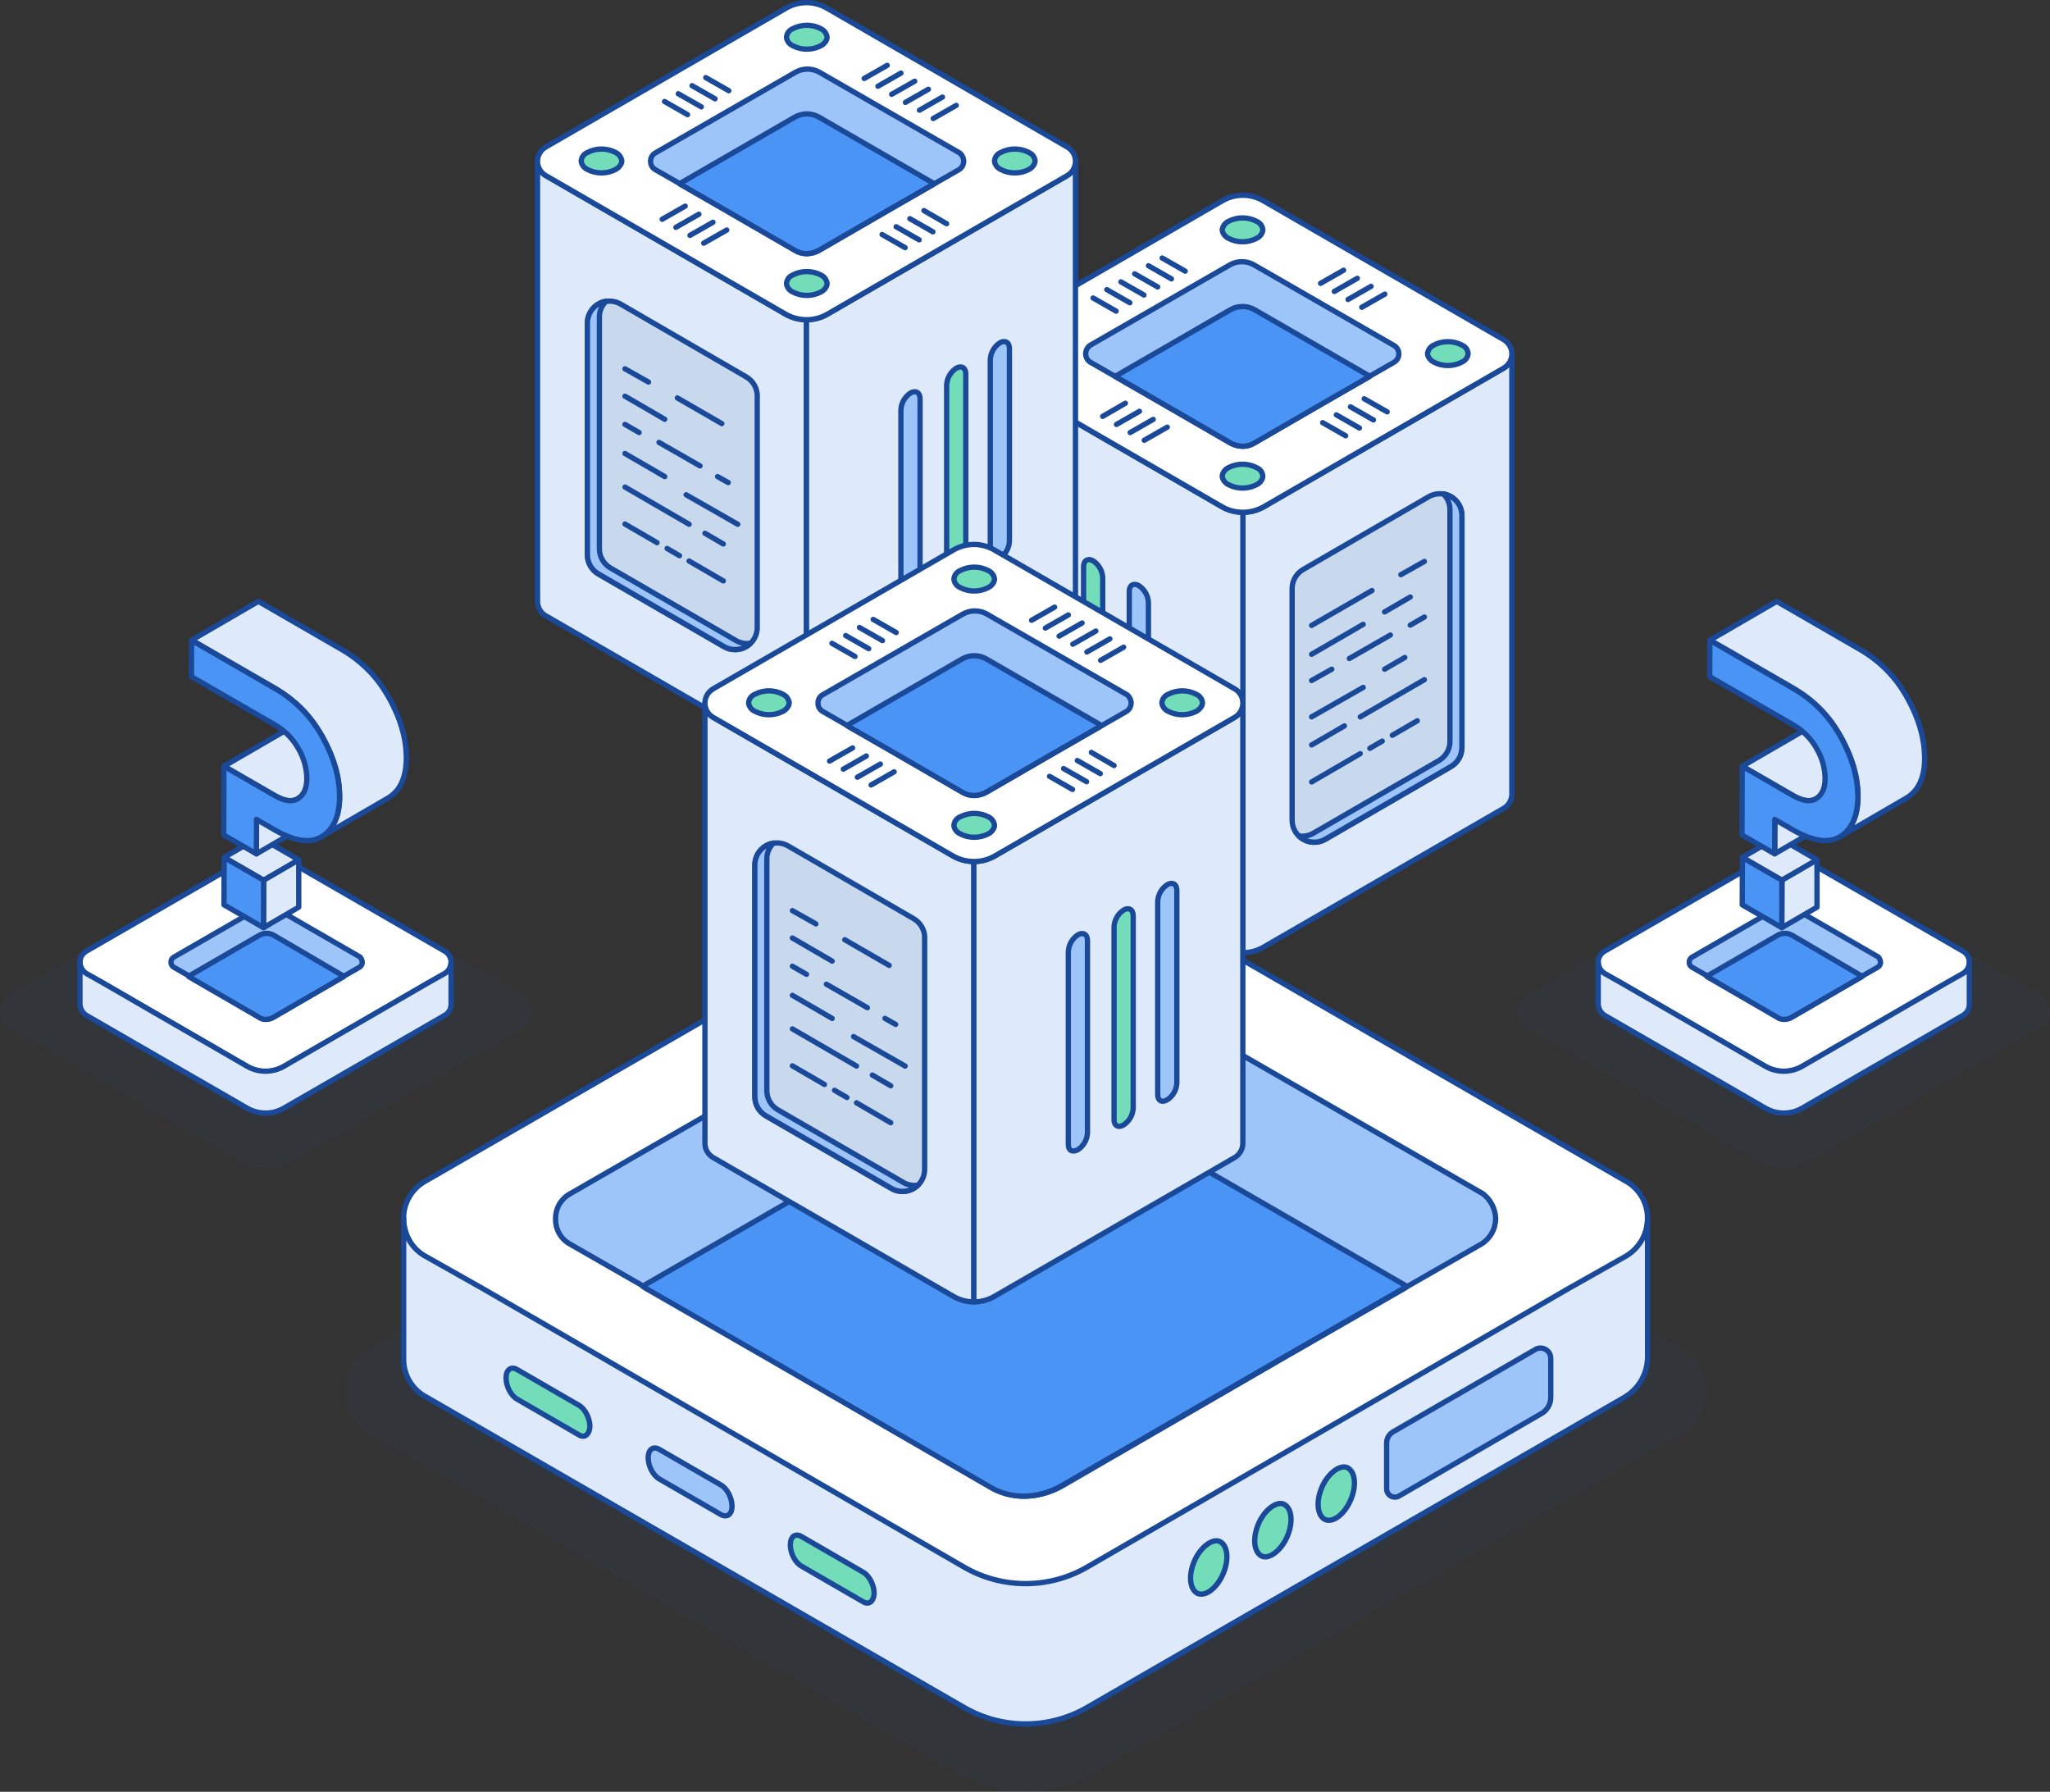
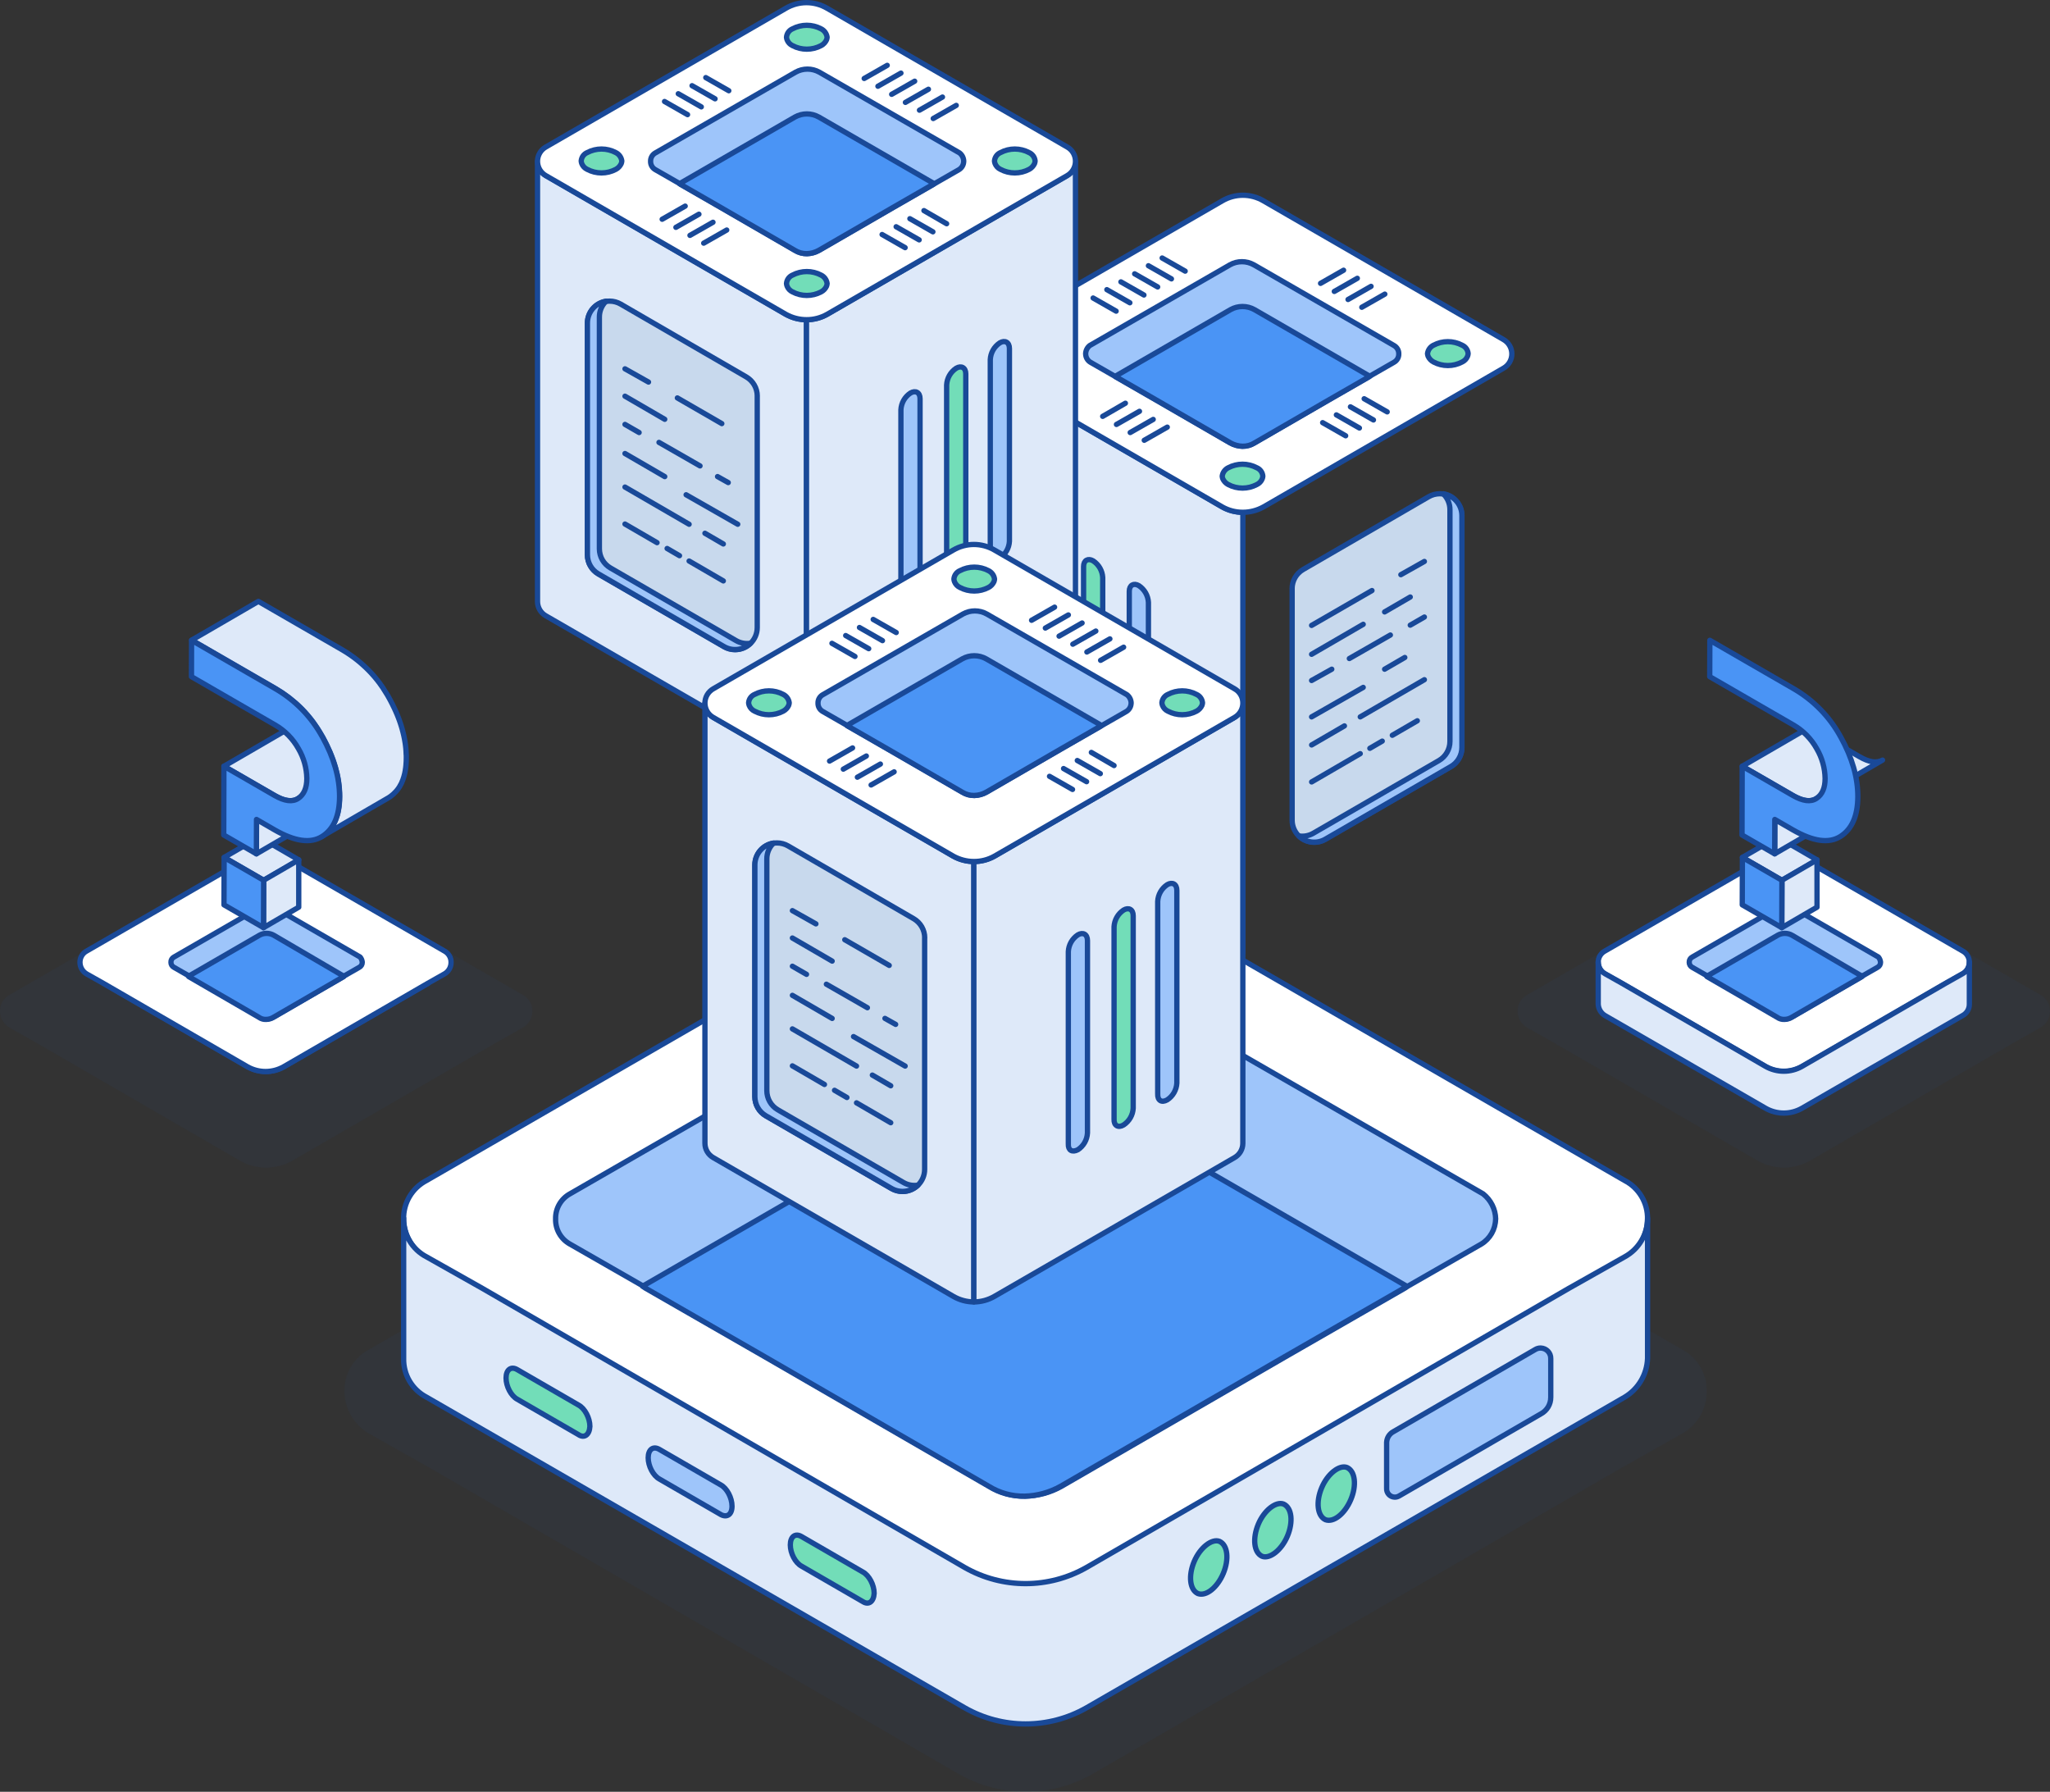
<svg xmlns="http://www.w3.org/2000/svg" id="Layer_1" width="580.54" height="507.33" viewBox="0 0 580.54 507.33">
  <rect x="0" y="0" width="580.54" height="507.33" fill="#333333" stroke="none" />
  <defs>
    <style>.cls-1{fill:#4a94f5;}.cls-1,.cls-2,.cls-3,.cls-4,.cls-5,.cls-6,.cls-7{stroke:#194998;stroke-linecap:round;stroke-linejoin:round;stroke-width:1.5px;}.cls-8{fill:#194998;stroke-width:0px;}.cls-2{fill:none;}.cls-9{opacity:.07;}.cls-3{fill:#dee9f9;}.cls-4{fill:#9ec5fa;}.cls-5{fill:#72ddb8;}.cls-6{fill:#c8d9ed;}.cls-7{fill:#fff;}</style>
  </defs>
  <g id="Group_56-2" class="cls-9">
    <g id="Group_55-2">
      <path id="Path_6554" class="cls-8" d="m580.54,286.33c0,1.95-1.06,3.75-2.78,4.68l-6.77,3.82-58.46,33.83c-4.57,2.6-10.18,2.6-14.75,0l-58.46-33.83-6.77-3.82c-1.69-.96-2.75-2.74-2.78-4.68-.05-1.96,1.03-3.78,2.78-4.68l65.23-37.65c4.57-2.6,10.18-2.6,14.75,0l65.23,37.65c1.75.9,2.82,2.72,2.78,4.68Z" />
    </g>
  </g>
  <g id="Group_56-2-2" class="cls-9">
    <g id="Group_55-2-2">
      <path id="Path_6554-2" class="cls-8" d="m150.76,286.33c0,1.95-1.06,3.75-2.78,4.68l-6.77,3.82-58.46,33.83c-4.57,2.6-10.18,2.6-14.75,0l-58.46-33.83-6.77-3.82c-1.69-.96-2.75-2.74-2.78-4.68-.05-1.96,1.03-3.78,2.78-4.68l65.23-37.65c4.57-2.6,10.18-2.6,14.75,0l65.23,37.65c1.75.9,2.82,2.72,2.78,4.68Z" />
    </g>
  </g>
  <g id="Group_56-2-3" class="cls-9">
    <g id="Group_55-2-3">
      <path id="Path_6554-3" class="cls-8" d="m483.33,394.01c.01,5-2.71,9.6-7.1,11.99l-17.31,9.77-149.61,86.57c-11.7,6.66-26.04,6.66-37.74,0l-149.61-86.57-17.31-9.77c-4.33-2.45-7.03-7.01-7.1-11.99-.12-5.03,2.64-9.68,7.1-11.99l166.92-96.34c11.7-6.66,26.04-6.66,37.74,0l166.92,96.34c4.47,2.31,7.23,6.96,7.1,11.99Z" />
    </g>
  </g>
  <g id="Why-choose-a-Dedicated-Server">
    <g id="Group_6404">
      <g id="Group_6401">
        <g id="Group_57">
          <g id="Group_56">
            <g id="Group_55">
              <path id="Path_6553" class="cls-7" d="m444.67,365.06l-136.61,79.05c-10.68,6.08-23.77,6.08-34.45,0l-136.6-79.04,136.6-79.04c10.68-6.08,23.77-6.08,34.45,0l136.61,79.04Z" />
            </g>
          </g>
          <g id="Group_56-2-4">
            <g id="Group_55-2-4">
              <path id="Path_6554-4" class="cls-7" d="m466.56,345.2c.01,4.56-2.48,8.76-6.49,10.94l-15.81,8.92-136.6,79.04c-10.68,6.08-23.78,6.08-34.46,0l-136.6-79.04-15.81-8.92c-3.95-2.24-6.42-6.4-6.49-10.94-.11-4.59,2.41-8.84,6.49-10.95l152.41-87.96c10.68-6.08,23.78-6.08,34.46,0l152.41,87.96c4.08,2.1,6.6,6.36,6.49,10.94Z" />
            </g>
          </g>
        </g>
        <path id="Path_6555" class="cls-3" d="m114.31,344.93v39.72c-.11,4.59,2.41,8.84,6.49,10.95l152.41,87.96c10.68,6.08,23.78,6.08,34.46,0l152.41-87.96c3.88-2.31,6.32-6.43,6.49-10.95v-39.72c.01,4.56-2.48,8.76-6.49,10.94l-15.81,8.92-136.61,79.04c-10.68,6.08-23.77,6.08-34.45,0l-136.61-79.04-15.81-8.92c-4.08-2.1-6.6-6.35-6.49-10.94Z" />
      </g>
      <g id="Group_6402">
        <path id="Path_6556" class="cls-4" d="m392.68,408.33v13.09c-.08,1.29.9,2.4,2.19,2.48.49.03.98-.1,1.4-.36l40.14-23.24c1.7-.92,2.76-2.71,2.75-4.65v-10.98c.04-1.6-1.22-2.93-2.82-2.98-.57-.02-1.13.14-1.61.44l-40.14,23.24c-1.11.59-1.83,1.71-1.9,2.96Z" />
        <path id="Path_6557" class="cls-5" d="m375.36,430.3c-2.32-1.06-2.75-5.07-1.06-9.08s5.07-6.55,7.18-5.7c2.32,1.06,2.75,5.07,1.06,9.08s-4.86,6.55-7.18,5.7Z" />
        <path id="Path_6558" class="cls-5" d="m357.4,440.65c-2.32-1.06-2.74-5.07-1.06-9.08s5.07-6.55,7.18-5.7c2.32,1.06,2.75,5.07,1.06,9.08s-5.07,6.55-7.18,5.7Z" />
        <path id="Path_6559" class="cls-5" d="m339.24,451.21c-2.32-1.06-2.75-5.07-1.06-9.08s5.07-6.55,7.18-5.7c2.32,1.06,2.75,5.07,1.06,9.08s-4.86,6.55-7.18,5.7Z" />
      </g>
      <g id="Group_6403">
        <path id="Path_6560" class="cls-4" d="m204.11,428.82l-17.36-10.04c-1.77-.95-3.19-3.66-3.19-6.02s1.42-3.42,3.19-2.36l17.36,10.04c1.77.95,3.19,3.66,3.19,6.03s-1.42,3.31-3.19,2.36Z" />
        <path id="Path_6561" class="cls-5" d="m163.86,406.23l-17.36-10.04c-1.77-.94-3.19-3.66-3.19-6.02s1.42-3.42,3.19-2.36l17.36,10.04c1.77.95,3.19,3.66,3.19,6.02-.12,2.37-1.54,3.43-3.19,2.37Z" />
        <path id="Path_6562" class="cls-5" d="m244.36,453.49l-17.36-10.04c-1.77-.94-3.19-3.66-3.19-6.02s1.42-3.42,3.19-2.36l17.36,10.04c1.77.95,3.19,3.66,3.19,6.02-.12,2.36-1.53,3.43-3.19,2.36Z" />
      </g>
    </g>
    <g id="Group_6405">
      <path id="Path_6563" class="cls-4" d="m423.54,345.14c-.03,2.91-1.57,5.61-4.06,7.11l-20.83,11.94-.76.51-34.04,19.56-63.25,36.58c-3.11,1.74-6.6,2.7-10.16,2.79-3.59.07-7.11-.9-10.16-2.79l-63.25-36.58-34.04-19.56-.76-.51-20.83-11.94c-2.58-1.43-4.14-4.17-4.06-7.11-.08-2.94,1.49-5.69,4.06-7.11l119.14-68.59c6.31-3.56,14.01-3.56,20.32,0l119.14,68.59c2.19,1.72,3.5,4.33,3.56,7.11Z" />
      <path id="Path_6564" class="cls-1" d="m398.39,364.19l-.76.51-34.04,19.56-63.25,36.58c-3.11,1.74-6.6,2.7-10.16,2.79-3.59.07-7.11-.9-10.16-2.79l-63.25-36.58-34.04-19.56-.76-.51,98.05-56.65c6.31-3.56,14.01-3.56,20.32,0l98.05,56.65Z" />
    </g>
    <g id="Group_6427">
      <g id="Group_6412">
-         <path id="Path_6565" class="cls-3" d="m351.97,145.06v124.7c2.05,0,4.07-.55,5.84-1.58l67.96-39.27c1.47-.83,2.37-2.38,2.37-4.06v-124.64c0,1.68-.91,3.23-2.37,4.06l-67.96,39.27c-1.78,1.01-3.79,1.53-5.84,1.52Z" />
        <path id="Path_6566" class="cls-3" d="m275.8,100.2v124.64c0,1.68.91,3.23,2.37,4.06l67.96,39.27c1.77,1.03,3.79,1.58,5.84,1.58v-124.7c-2.04,0-4.05-.53-5.84-1.52l-67.96-39.27c-1.46-.83-2.37-2.38-2.37-4.06Z" />
        <g id="Group_6406">
          <path id="Path_6567" class="cls-7" d="m275.8,100.2c0,1.68.91,3.23,2.37,4.06l67.96,39.27c1.78,1.01,3.79,1.53,5.84,1.52,2.04,0,4.05-.53,5.84-1.52l67.96-39.27c1.47-.83,2.37-2.38,2.37-4.06,0-1.68-.91-3.23-2.37-4.06l-67.96-39.27c-3.61-2.12-8.07-2.12-11.68,0l-67.96,39.27c-1.48.81-2.39,2.38-2.37,4.06Z" />
          <path id="Path_6568" class="cls-4" d="m307.45,100.2c.01.97.52,1.87,1.35,2.37l6.94,3.98.25.17,11.34,6.52,21.07,12.19c1.04.58,2.2.9,3.38.93,1.19.02,2.37-.3,3.39-.93l21.07-12.19,11.34-6.52.25-.17,6.94-3.98c.86-.47,1.38-1.39,1.35-2.37.03-.98-.5-1.89-1.35-2.37l-39.69-22.85c-2.1-1.18-4.67-1.18-6.77,0l-39.69,22.85c-.73.57-1.16,1.44-1.18,2.37Z" />
          <path id="Path_6569" class="cls-1" d="m315.83,106.55l.25.17,11.34,6.52,21.07,12.18c1.04.58,2.2.9,3.39.93,1.19.02,2.37-.3,3.38-.93l21.07-12.19,11.34-6.52.25-.17-32.67-18.87c-2.1-1.18-4.67-1.18-6.77,0l-32.66,18.88Z" />
          <path id="Path_6570" class="cls-5" d="m287.22,100.12c.02.26.07.52.17.76.32.69.85,1.25,1.52,1.61,2.54,1.35,5.59,1.35,8.12,0,.69-.32,1.24-.9,1.52-1.61.1-.24.15-.5.17-.76-.08-1.04-.73-1.96-1.69-2.37-2.54-1.35-5.59-1.35-8.12,0-.95.43-1.59,1.33-1.69,2.37Z" />
          <path id="Path_6571" class="cls-5" d="m404.26,100.12c.02.26.07.52.17.76.32.69.85,1.25,1.52,1.61,2.54,1.35,5.59,1.35,8.12,0,.69-.32,1.24-.9,1.52-1.61.1-.24.15-.5.17-.76-.08-1.04-.73-1.96-1.69-2.37-2.54-1.35-5.59-1.35-8.12,0-.92.46-1.56,1.35-1.69,2.37Z" />
          <path id="Path_6572" class="cls-2" d="m381.08,123.39l-6.52-3.72" />
          <path id="Path_6573" class="cls-2" d="m384.97,121.19l-6.52-3.72" />
          <path id="Path_6574" class="cls-2" d="m388.95,118.91l-6.52-3.72" />
          <path id="Path_6575" class="cls-2" d="m392.84,116.62l-6.52-3.72" />
          <path id="Path_6576" class="cls-2" d="m316.08,88.1l-6.52-3.72" />
          <path id="Path_6577" class="cls-2" d="m319.97,85.73l-6.52-3.72" />
          <path id="Path_6578" class="cls-2" d="m323.95,83.53l-6.52-3.72" />
          <path id="Path_6579" class="cls-2" d="m327.84,81.25l-6.52-3.72" />
          <path id="Path_6580" class="cls-2" d="m331.74,78.96l-6.52-3.72" />
          <path id="Path_6581" class="cls-2" d="m335.63,76.77l-6.52-3.72" />
          <path id="Path_6582" class="cls-2" d="m324.04,124.66l6.52-3.72" />
          <path id="Path_6583" class="cls-2" d="m320.06,122.47l6.52-3.72" />
          <path id="Path_6584" class="cls-2" d="m316.17,120.18l6.52-3.72" />
          <path id="Path_6585" class="cls-2" d="m312.27,117.89l6.43-3.72" />
          <path id="Path_6586" class="cls-2" d="m385.65,87l6.52-3.72" />
          <path id="Path_6587" class="cls-2" d="m381.75,84.8l6.52-3.72" />
          <path id="Path_6588" class="cls-2" d="m377.86,82.52l6.52-3.72" />
          <path id="Path_6589" class="cls-2" d="m373.97,80.23l6.52-3.72" />
        </g>
        <g id="Group_6407">
          <path id="Path_6590" class="cls-4" d="m297.21,212.54c-1.61-1.06-2.61-2.82-2.71-4.74v-54.58c0-1.78,1.27-2.45,2.71-1.61,1.61,1.06,2.61,2.82,2.71,4.74v54.5c.08,1.86-1.1,2.62-2.71,1.69Z" />
          <path id="Path_6591" class="cls-5" d="m309.57,219.65c-1.61-1.06-2.61-2.82-2.71-4.74v-54.5c0-1.78,1.27-2.45,2.71-1.61,1.61,1.06,2.61,2.82,2.71,4.74v54.5c.08,1.78-1.19,2.54-2.71,1.61Z" />
          <path id="Path_6592" class="cls-4" d="m322.51,226.67c-1.61-1.06-2.61-2.82-2.71-4.74v-54.5c0-1.78,1.27-2.45,2.71-1.61,1.61,1.06,2.61,2.82,2.71,4.74v54.5c.08,1.78-1.1,2.45-2.71,1.61Z" />
        </g>
        <path id="Path_6593" class="cls-5" d="m346.12,134.82c.02.26.07.52.17.76.32.69.85,1.25,1.52,1.61,2.54,1.35,5.59,1.35,8.12,0,.69-.32,1.24-.9,1.52-1.61.1-.24.15-.5.17-.76-.08-1.04-.73-1.96-1.69-2.37-2.54-1.35-5.59-1.35-8.12,0-.92.46-1.56,1.35-1.69,2.37Z" />
        <g id="Group_6411">
          <g id="Group_6408">
            <path id="Path_6594" class="cls-6" d="m365.92,166.66v65.56c0,3.47,2.81,6.27,6.27,6.27,1.1,0,2.19-.29,3.14-.84l35.54-20.56c1.94-1.12,3.13-3.19,3.13-5.43v-65.59c0-3.47-2.81-6.27-6.27-6.27-1.11,0-2.19.29-3.15.85l-35.54,20.6c-1.94,1.12-3.13,3.19-3.13,5.43Z" />
          </g>
          <g id="Group_6409">
            <path id="Path_6595" class="cls-2" d="m386.05,194.63l-14.62,8.35" />
            <path id="Path_6596" class="cls-2" d="m388.53,167.21l-17.1,9.87" />
            <path id="Path_6597" class="cls-2" d="m403.37,158.97l-6.66,3.75" />
            <path id="Path_6598" class="cls-2" d="m380.73,205.53l-9.29,5.4" />
            <path id="Path_6599" class="cls-2" d="m403.37,192.45l-18.16,10.53" />
            <path id="Path_6600" class="cls-2" d="m386.05,176.77l-14.62,8.49" />
            <path id="Path_6601" class="cls-2" d="m399.37,169.04l-7.26,4.22" />
            <path id="Path_6602" class="cls-2" d="m385.21,213.39l-13.77,8.01" />
            <path id="Path_6603" class="cls-2" d="m391.44,209.84l-3.51,2.04" />
            <path id="Path_6604" class="cls-2" d="m401.37,204.08l-7.08,4.11" />
            <path id="Path_6605" class="cls-2" d="m397.83,186.16l-5.72,3.32" />
            <path id="Path_6606" class="cls-2" d="m377.15,189.48l-5.72,3.2" />
            <path id="Path_6607" class="cls-2" d="m393.74,179.8l-11.62,6.66" />
            <path id="Path_6608" class="cls-2" d="m403.37,174.71l-4,2.3" />
          </g>
          <g id="Group_6410">
            <path id="Path_6609" class="cls-4" d="m367.83,236.69c2.01,1.96,5.08,2.33,7.5.91l35.54-20.56c1.94-1.12,3.13-3.19,3.13-5.43v-65.6c0-3.09-2.25-5.72-5.3-6.2,1.23,1.18,1.92,2.81,1.91,4.51v65.6c0,2.24-1.19,4.31-3.13,5.43l-35.54,20.56c-1.24.73-2.69,1-4.11.78Z" />
          </g>
        </g>
-         <path id="Path_6610" class="cls-5" d="m346.12,65.08c.02.26.07.52.17.76.32.69.85,1.25,1.52,1.61,2.54,1.35,5.59,1.35,8.12,0,.69-.32,1.24-.9,1.52-1.61.1-.24.15-.5.17-.76-.08-1.04-.73-1.96-1.69-2.37-2.54-1.35-5.59-1.35-8.12,0-.92.46-1.56,1.35-1.69,2.37Z" />
      </g>
      <g id="Group_6419">
        <path id="Path_6611" class="cls-3" d="m228.39,90.52v124.7c-2.05,0-4.07-.55-5.84-1.58l-67.96-39.27c-1.47-.83-2.37-2.38-2.37-4.06V45.67c0,1.68.91,3.23,2.37,4.06l67.96,39.27c1.78,1,3.79,1.53,5.84,1.52Z" />
        <path id="Path_6612" class="cls-3" d="m304.56,45.67v124.64c0,1.68-.91,3.23-2.37,4.06l-67.96,39.27c-1.77,1.03-3.79,1.58-5.84,1.58v-124.7c2.04,0,4.05-.53,5.84-1.52l67.96-39.27c1.46-.83,2.37-2.38,2.37-4.06Z" />
        <g id="Group_6413">
          <path id="Path_6613" class="cls-7" d="m304.56,45.67c0,1.68-.91,3.23-2.37,4.06l-67.96,39.27c-1.78,1.01-3.79,1.53-5.84,1.52-2.04,0-4.05-.53-5.84-1.52l-67.96-39.27c-1.47-.83-2.37-2.38-2.37-4.06,0-1.68.91-3.23,2.37-4.06L222.55,2.34c3.6-2.12,8.07-2.12,11.68,0l67.96,39.27c1.48.81,2.39,2.38,2.37,4.06Z" />
          <path id="Path_6614" class="cls-4" d="m272.91,45.67c0,.97-.52,1.87-1.35,2.37l-6.94,3.98-.25.17-11.34,6.52-21.07,12.19c-1.04.58-2.2.9-3.38.93-1.19.02-2.37-.3-3.39-.93l-21.07-12.19-11.34-6.52-.25-.17-6.94-3.98c-.86-.48-1.38-1.39-1.35-2.37-.03-.98.5-1.89,1.35-2.37l39.69-22.85c2.1-1.18,4.67-1.18,6.77,0l39.69,22.85c.73.57,1.16,1.44,1.18,2.37Z" />
          <path id="Path_6615" class="cls-1" d="m264.53,52.01l-.25.17-11.34,6.52-21.07,12.19c-1.04.58-2.2.9-3.39.93-1.19.02-2.37-.3-3.38-.93l-21.07-12.19-11.34-6.52-.25-.17,32.67-18.87c2.1-1.18,4.67-1.18,6.77,0l32.67,18.87Z" />
          <path id="Path_6616" class="cls-5" d="m293.13,45.58c-.02.26-.07.52-.17.76-.32.69-.85,1.25-1.52,1.61-2.54,1.35-5.59,1.35-8.12,0-.69-.32-1.24-.9-1.52-1.61-.1-.24-.15-.5-.17-.76.08-1.04.73-1.96,1.69-2.37,2.54-1.35,5.59-1.35,8.12,0,.95.43,1.59,1.33,1.69,2.37Z" />
          <path id="Path_6617" class="cls-5" d="m176.09,45.58c-.02.26-.07.52-.17.76-.32.69-.85,1.25-1.52,1.61-2.54,1.35-5.59,1.35-8.12,0-.69-.32-1.24-.9-1.52-1.61-.1-.24-.15-.5-.17-.76.08-1.04.73-1.96,1.69-2.37,2.54-1.35,5.59-1.35,8.12,0,.92.46,1.56,1.35,1.69,2.37Z" />
          <path id="Path_6618" class="cls-2" d="m199.28,68.85l6.52-3.72" />
          <path id="Path_6619" class="cls-2" d="m195.39,66.65l6.52-3.72" />
          <path id="Path_6620" class="cls-2" d="m191.41,64.37l6.52-3.72" />
          <path id="Path_6621" class="cls-2" d="m187.52,62.08l6.52-3.72" />
          <path id="Path_6622" class="cls-2" d="m264.28,33.56l6.52-3.72" />
          <path id="Path_6623" class="cls-2" d="m260.38,31.2l6.52-3.72" />
          <path id="Path_6624" class="cls-2" d="m256.4,28.99l6.52-3.72" />
          <path id="Path_6625" class="cls-2" d="m252.51,26.71l6.52-3.72" />
          <path id="Path_6626" class="cls-2" d="m248.62,24.42l6.52-3.72" />
          <path id="Path_6627" class="cls-2" d="m244.73,22.22l6.52-3.72" />
          <path id="Path_6628" class="cls-2" d="m256.32,70.12l-6.52-3.72" />
          <path id="Path_6629" class="cls-2" d="m260.3,67.92l-6.52-3.72" />
          <path id="Path_6630" class="cls-2" d="m264.19,65.64l-6.52-3.72" />
          <path id="Path_6631" class="cls-2" d="m268.08,63.35l-6.43-3.72" />
          <path id="Path_6632" class="cls-2" d="m194.71,32.46l-6.52-3.72" />
          <path id="Path_6633" class="cls-2" d="m198.6,30.26l-6.52-3.72" />
          <path id="Path_6634" class="cls-2" d="m202.5,27.98l-6.52-3.72" />
          <path id="Path_6635" class="cls-2" d="m206.39,25.69l-6.52-3.72" />
        </g>
        <g id="Group_6414">
          <path id="Path_6636" class="cls-4" d="m283.15,158c1.61-1.06,2.61-2.82,2.71-4.74v-54.58c0-1.78-1.27-2.46-2.71-1.61-1.61,1.06-2.61,2.82-2.71,4.74v54.5c-.08,1.86,1.1,2.62,2.71,1.69Z" />
          <path id="Path_6637" class="cls-5" d="m270.79,165.11c1.61-1.06,2.61-2.82,2.71-4.74v-54.5c0-1.78-1.27-2.46-2.71-1.61-1.61,1.06-2.61,2.82-2.71,4.74v54.5c-.08,1.78,1.19,2.54,2.71,1.61Z" />
          <path id="Path_6638" class="cls-4" d="m257.84,172.13c1.61-1.06,2.61-2.82,2.71-4.74v-54.5c0-1.78-1.27-2.45-2.71-1.61-1.61,1.06-2.61,2.82-2.71,4.74v54.5c-.08,1.77,1.1,2.45,2.71,1.6Z" />
        </g>
        <path id="Path_6639" class="cls-5" d="m234.23,80.28c-.02.26-.07.52-.17.76-.32.69-.85,1.25-1.52,1.6-2.54,1.35-5.59,1.35-8.12,0-.69-.32-1.24-.9-1.52-1.61-.1-.24-.15-.5-.17-.76.08-1.04.73-1.96,1.69-2.37,2.54-1.35,5.59-1.35,8.12,0,.92.46,1.56,1.35,1.69,2.37Z" />
        <g id="Group_6418">
          <g id="Group_6415">
            <path id="Path_6640" class="cls-6" d="m214.44,112.12v65.56c0,3.47-2.81,6.27-6.27,6.27-1.1,0-2.19-.29-3.14-.84l-35.54-20.56c-1.94-1.12-3.13-3.19-3.13-5.43v-65.59c0-3.47,2.81-6.27,6.27-6.27,1.11,0,2.19.29,3.15.85l35.54,20.6c1.93,1.12,3.13,3.19,3.13,5.42Z" />
          </g>
          <g id="Group_6416">
            <path id="Path_6641" class="cls-2" d="m194.3,140.09l14.62,8.35" />
            <path id="Path_6642" class="cls-2" d="m191.82,112.67l12.59,7.27" />
            <path id="Path_6643" class="cls-2" d="m176.99,104.43l6.66,3.75" />
            <path id="Path_6644" class="cls-2" d="m199.63,150.99l5.21,3.03" />
            <path id="Path_6645" class="cls-2" d="m176.99,137.91l18.16,10.53" />
            <path id="Path_6646" class="cls-2" d="m176.99,112.18l11.26,6.54" />
            <path id="Path_6647" class="cls-2" d="m195.15,158.85l9.69,5.63" />
            <path id="Path_6648" class="cls-2" d="m188.92,155.3l3.51,2.04" />
            <path id="Path_6649" class="cls-2" d="m176.99,148.38l9.08,5.27" />
            <path id="Path_6650" class="cls-2" d="m176.99,128.41l11.26,6.54" />
            <path id="Path_6651" class="cls-2" d="m203.2,134.94l3.03,1.7" />
            <path id="Path_6652" class="cls-2" d="m186.62,125.26l11.62,6.66" />
            <path id="Path_6653" class="cls-2" d="m176.99,120.17l4,2.3" />
          </g>
          <g id="Group_6417">
            <path id="Path_6654" class="cls-4" d="m212.52,182.15c-2.01,1.96-5.08,2.33-7.5.91l-35.54-20.56c-1.94-1.12-3.13-3.19-3.13-5.43v-65.6c0-3.09,2.25-5.72,5.3-6.2-1.23,1.18-1.92,2.81-1.91,4.51v65.6c0,2.24,1.19,4.31,3.13,5.43l35.54,20.55c1.24.73,2.69,1,4.11.78Z" />
          </g>
        </g>
        <path id="Path_6655" class="cls-5" d="m234.23,10.54c-.02.26-.07.52-.17.76-.32.69-.85,1.25-1.52,1.61-2.54,1.35-5.59,1.35-8.12,0-.69-.32-1.24-.9-1.52-1.61-.1-.24-.15-.5-.17-.76.08-1.04.73-1.96,1.69-2.37,2.54-1.35,5.59-1.35,8.12,0,.92.46,1.55,1.35,1.69,2.37Z" />
      </g>
      <g id="Group_6426">
        <path id="Path_6656" class="cls-3" d="m275.8,243.93v124.7c-2.05,0-4.07-.55-5.84-1.58l-67.96-39.27c-1.47-.83-2.37-2.38-2.37-4.06v-124.64c0,1.68.91,3.23,2.37,4.06l67.96,39.27c1.78,1.01,3.79,1.53,5.84,1.52Z" />
        <path id="Path_6657" class="cls-3" d="m351.96,199.08v124.64c0,1.68-.91,3.23-2.37,4.06l-67.96,39.27c-1.77,1.03-3.79,1.58-5.84,1.58v-124.7c2.04,0,4.05-.53,5.84-1.52l67.96-39.27c1.46-.83,2.37-2.38,2.37-4.06Z" />
        <g id="Group_6420">
          <path id="Path_6658" class="cls-7" d="m351.97,199.08c0,1.68-.91,3.23-2.37,4.06l-67.96,39.27c-1.78,1.01-3.79,1.53-5.84,1.52-2.04,0-4.05-.53-5.84-1.52l-67.96-39.27c-1.47-.83-2.37-2.38-2.37-4.06,0-1.68.91-3.23,2.37-4.06l67.96-39.27c3.61-2.12,8.07-2.12,11.68,0l67.96,39.27c1.48.81,2.39,2.37,2.37,4.06Z" />
          <path id="Path_6659" class="cls-4" d="m320.32,199.08c-.01.97-.52,1.87-1.35,2.37l-6.94,3.98-.25.17-11.34,6.52-21.07,12.19c-1.04.58-2.2.9-3.39.93-1.19.02-2.37-.3-3.38-.93l-21.07-12.19-11.34-6.52-.25-.17-6.94-3.98c-.86-.48-1.38-1.39-1.35-2.37-.03-.98.5-1.89,1.35-2.37l39.69-22.85c2.1-1.18,4.67-1.18,6.77,0l39.69,22.85c.73.57,1.16,1.44,1.18,2.37Z" />
          <path id="Path_6660" class="cls-1" d="m311.94,205.42l-.25.17-11.34,6.52-21.07,12.19c-1.04.58-2.2.9-3.39.93-1.19.02-2.37-.3-3.39-.93l-21.07-12.19-11.34-6.52-.25-.17,32.67-18.87c2.1-1.18,4.67-1.18,6.77,0l32.67,18.87Z" />
          <path id="Path_6661" class="cls-5" d="m340.54,198.99c-.02.26-.07.52-.17.76-.32.69-.85,1.25-1.52,1.61-2.54,1.35-5.59,1.35-8.12,0-.69-.32-1.24-.9-1.52-1.61-.1-.24-.15-.5-.17-.76.08-1.04.73-1.96,1.69-2.37,2.54-1.35,5.59-1.35,8.12,0,.95.43,1.59,1.33,1.69,2.37Z" />
          <path id="Path_6662" class="cls-5" d="m223.5,198.99c-.02.26-.07.52-.17.76-.32.69-.85,1.25-1.52,1.61-2.54,1.35-5.59,1.35-8.12,0-.69-.32-1.24-.9-1.52-1.61-.1-.24-.15-.5-.17-.76.08-1.04.73-1.96,1.69-2.37,2.54-1.35,5.59-1.35,8.12,0,.92.46,1.56,1.35,1.69,2.37Z" />
          <path id="Path_6663" class="cls-2" d="m246.69,222.26l6.52-3.72" />
          <path id="Path_6664" class="cls-2" d="m242.8,220.06l6.52-3.72" />
          <path id="Path_6665" class="cls-2" d="m238.82,217.78l6.52-3.72" />
          <path id="Path_6666" class="cls-2" d="m234.92,215.49l6.52-3.72" />
          <path id="Path_6667" class="cls-2" d="m311.68,186.97l6.52-3.72" />
          <path id="Path_6668" class="cls-2" d="m307.79,184.61l6.52-3.72" />
          <path id="Path_6669" class="cls-2" d="m303.81,182.4l6.52-3.72" />
          <path id="Path_6670" class="cls-2" d="m299.92,180.12l6.52-3.72" />
          <path id="Path_6671" class="cls-2" d="m296.03,177.83l6.52-3.72" />
          <path id="Path_6672" class="cls-2" d="m292.13,175.63l6.52-3.72" />
          <path id="Path_6673" class="cls-2" d="m303.73,223.53l-6.52-3.72" />
          <path id="Path_6674" class="cls-2" d="m307.71,221.33l-6.52-3.72" />
          <path id="Path_6675" class="cls-2" d="m311.6,219.05l-6.52-3.72" />
          <path id="Path_6676" class="cls-2" d="m315.49,216.76l-6.43-3.72" />
          <path id="Path_6677" class="cls-2" d="m242.12,185.87l-6.52-3.72" />
          <path id="Path_6678" class="cls-2" d="m246.01,183.67l-6.52-3.72" />
          <path id="Path_6679" class="cls-2" d="m249.91,181.39l-6.52-3.72" />
          <path id="Path_6680" class="cls-2" d="m253.8,179.1l-6.52-3.72" />
        </g>
        <g id="Group_6421">
          <path id="Path_6681" class="cls-4" d="m330.56,311.41c1.61-1.06,2.61-2.82,2.71-4.74v-54.58c0-1.78-1.27-2.45-2.71-1.61-1.61,1.06-2.61,2.82-2.71,4.74v54.5c-.08,1.86,1.1,2.62,2.71,1.69Z" />
          <path id="Path_6682" class="cls-5" d="m318.2,318.52c1.61-1.06,2.61-2.82,2.71-4.74v-54.5c0-1.78-1.27-2.46-2.71-1.61-1.61,1.06-2.61,2.82-2.71,4.74v54.5c-.08,1.78,1.18,2.54,2.71,1.61Z" />
          <path id="Path_6683" class="cls-4" d="m305.25,325.54c1.61-1.06,2.61-2.82,2.71-4.74v-54.5c0-1.78-1.27-2.45-2.71-1.61-1.61,1.06-2.61,2.82-2.71,4.74v54.5c-.08,1.78,1.1,2.45,2.71,1.61Z" />
        </g>
-         <path id="Path_6684" class="cls-5" d="m281.64,233.69c-.02.26-.07.52-.17.76-.32.69-.85,1.25-1.52,1.61-2.54,1.35-5.59,1.35-8.12,0-.69-.32-1.24-.9-1.52-1.61-.1-.24-.15-.5-.17-.76.08-1.04.73-1.96,1.69-2.37,2.54-1.35,5.59-1.35,8.12,0,.92.46,1.56,1.35,1.69,2.37Z" />
        <g id="Group_6425">
          <g id="Group_6422">
            <path id="Path_6685" class="cls-6" d="m261.85,265.53v65.56c0,3.47-2.81,6.27-6.27,6.27-1.1,0-2.19-.29-3.14-.84l-35.54-20.56c-1.94-1.12-3.13-3.19-3.13-5.43v-65.59c0-3.47,2.81-6.27,6.27-6.27,1.11,0,2.19.29,3.15.85l35.55,20.6c1.94,1.12,3.13,3.19,3.13,5.43Z" />
          </g>
          <g id="Group_6423">
            <path id="Path_6686" class="cls-2" d="m241.71,293.5l14.62,8.35" />
            <path id="Path_6687" class="cls-2" d="m239.23,266.08l12.59,7.27" />
            <path id="Path_6688" class="cls-2" d="m224.4,257.84l6.66,3.75" />
            <path id="Path_6689" class="cls-2" d="m247.04,304.4l5.21,3.03" />
            <path id="Path_6690" class="cls-2" d="m224.4,291.32l18.16,10.53" />
            <path id="Path_6691" class="cls-2" d="m224.4,265.59l11.26,6.54" />
            <path id="Path_6692" class="cls-2" d="m242.56,312.26l9.69,5.63" />
            <path id="Path_6693" class="cls-2" d="m236.33,308.71l3.51,2.04" />
            <path id="Path_6694" class="cls-2" d="m224.4,301.79l9.08,5.27" />
            <path id="Path_6695" class="cls-2" d="m224.4,281.82l11.26,6.54" />
            <path id="Path_6696" class="cls-2" d="m250.61,288.35l3.03,1.7" />
            <path id="Path_6697" class="cls-2" d="m234.02,278.67l11.62,6.66" />
            <path id="Path_6698" class="cls-2" d="m224.4,273.58l4,2.3" />
          </g>
          <g id="Group_6424">
            <path id="Path_6699" class="cls-4" d="m259.94,335.57c-2.01,1.96-5.08,2.33-7.5.91l-35.54-20.55c-1.94-1.12-3.13-3.19-3.13-5.43v-65.6c0-3.09,2.25-5.72,5.3-6.2-1.23,1.18-1.92,2.81-1.91,4.51v65.6c0,2.24,1.19,4.31,3.13,5.43l35.54,20.56c1.24.73,2.69,1,4.11.77Z" />
          </g>
        </g>
        <path id="Path_6700" class="cls-5" d="m281.64,163.96c-.02.26-.07.52-.17.76-.32.69-.85,1.25-1.52,1.61-2.54,1.35-5.59,1.35-8.12,0-.69-.32-1.24-.9-1.52-1.61-.1-.24-.15-.5-.17-.76.08-1.04.73-1.96,1.69-2.37,2.54-1.35,5.59-1.35,8.12,0,.92.46,1.56,1.35,1.69,2.37Z" />
      </g>
    </g>
    <g id="Group_6450">
      <g id="Group_6428">
        <g id="Group_57-2">
          <g id="Group_56-3">
            <g id="Group_55-3">
              <path id="Path_6701" class="cls-7" d="m121.21,278.45l-40.75,23.58c-3.19,1.81-7.09,1.81-10.28,0l-40.75-23.58,40.75-23.58c3.19-1.81,7.09-1.81,10.28,0l40.75,23.58Z" />
            </g>
          </g>
          <g id="Group_56-4">
            <g id="Group_55-4">
              <path id="Path_6702" class="cls-7" d="m127.74,272.52c0,1.36-.74,2.62-1.94,3.27l-4.71,2.66-40.75,23.58c-3.19,1.81-7.09,1.81-10.28,0l-40.75-23.58-4.72-2.66c-1.18-.67-1.92-1.91-1.94-3.27-.03-1.37.72-2.64,1.94-3.27l45.47-26.24c3.19-1.81,7.09-1.81,10.28,0l45.47,26.24c1.22.63,1.97,1.9,1.93,3.27Z" />
            </g>
          </g>
        </g>
-         <path id="Path_6703" class="cls-3" d="m127.74,272.44v11.85c.03,1.37-.72,2.64-1.94,3.27l-45.47,26.24c-3.19,1.81-7.09,1.81-10.28,0l-45.47-26.24c-1.16-.69-1.89-1.92-1.94-3.27v-11.85c0,1.36.74,2.62,1.94,3.27l4.72,2.66,40.75,23.58c3.19,1.81,7.09,1.81,10.28,0l40.75-23.58,4.71-2.66c1.22-.63,1.97-1.9,1.94-3.27Z" />
      </g>
      <g id="Group_6429">
        <path id="Path_6704" class="cls-4" d="m102.59,272.44c.02.61-.31,1.17-.85,1.45l-4.23,2.42-.12.12-6.89,3.99-12.94,7.5c-.62.38-1.33.59-2.06.6-.73.04-1.46-.17-2.06-.6l-12.94-7.5-6.89-3.99-.12-.12-4.23-2.42c-.54-.28-.87-.85-.85-1.45-.02-.61.31-1.17.85-1.45l24.31-14.03c1.27-.73,2.84-.73,4.11,0l24.31,14.03c.34.41.55.92.6,1.45Z" />
        <path id="Path_6705" class="cls-1" d="m97.39,276.43l-.12.12-6.89,3.99-12.94,7.5c-.62.38-1.33.59-2.06.6-.73.05-1.46-.17-2.06-.6l-12.94-7.5-6.89-3.99-.12-.12,20.07-11.61c1.27-.73,2.84-.73,4.11,0l19.83,11.61Z" />
      </g>
      <g id="Group_6438">
        <g id="Group_6433">
          <g id="Group_6430">
            <path id="Path_6706" class="cls-3" d="m84.6,243.46l-9.94,5.78-11.19-6.47,9.94-5.78,11.19,6.47Z" />
          </g>
          <g id="Group_6431">
            <path id="Path_6707" class="cls-3" d="m84.6,243.46v13.4l-9.97,5.8.04-13.42,9.94-5.78Z" />
          </g>
          <g id="Group_6432">
            <path id="Path_6708" class="cls-1" d="m63.43,256.2l.04-13.42,11.19,6.46-.04,13.42-11.19-6.46Z" />
          </g>
        </g>
        <g id="Group_6437">
          <g id="Group_6436">
            <g id="Group_6434">
              <path id="Path_6709" class="cls-3" d="m72.65,232.02l18.88-10.97-.03,9.74-18.88,10.97.03-9.74Z" />
            </g>
            <path id="Path_6710" class="cls-3" d="m84.27,226.19l18.88-10.97c-.2.12-.42.22-.64.29-.21.07-.42.12-.63.16-.04,0-.08.01-.12.02-.21.03-.43.05-.65.05h-.04c-.25,0-.49-.02-.74-.06h-.06c-.26-.05-.51-.11-.77-.17l-.08-.02c-.26-.07-.53-.16-.81-.27l-.08-.03c-.28-.11-.58-.24-.88-.39l-.06-.03c-.32-.16-.65-.33-.98-.52l-14.31-8.26-18.88,10.97,14.31,8.26c.14.08.28.16.42.24.17.09.34.18.51.26l.05.02.07.03c.12.06.24.11.35.17.15.07.29.13.44.19l.08.03s.05.02.08.03c.08.03.17.07.26.1.13.05.27.09.4.13l.16.04.08.02s.1.03.14.04c.13.03.25.06.37.08.08.02.17.03.25.04h.06s.06.02.06.02c.12.02.25.03.37.04.1,0,.21,0,.31.01h.07c.14,0,.27,0,.4-.02.07,0,.15-.02.22-.03l.12-.02s.06,0,.09-.01c.18-.04.36-.08.53-.14h0c.22-.08.43-.17.62-.29h0Z" />
            <path id="Path_6711" class="cls-3" d="m115.03,213.69c0-.3-.02-.6-.04-.91,0-.06-.01-.12-.01-.18s0-.11-.01-.16c-.01-.18-.03-.37-.04-.55-.03-.29-.06-.58-.1-.88-.02-.14-.04-.28-.06-.43,0-.06-.02-.12-.03-.18-.01-.09-.02-.18-.04-.27-.05-.29-.1-.58-.15-.88-.05-.28-.11-.55-.17-.83v-.03s-.01-.02-.01-.02c-.06-.3-.13-.59-.21-.89s-.15-.59-.23-.89c-.02-.07-.04-.14-.06-.21-.02-.05-.03-.11-.05-.17-.05-.17-.1-.34-.15-.51-.09-.29-.18-.59-.28-.88-.06-.18-.13-.36-.19-.55-.02-.05-.03-.1-.05-.15s-.04-.11-.06-.17c-.1-.28-.21-.57-.32-.85-.11-.28-.22-.57-.34-.85-.02-.05-.05-.1-.07-.16l-.06-.13c-.08-.19-.16-.38-.24-.57-.13-.3-.27-.59-.41-.89-.08-.17-.16-.34-.25-.51-.03-.07-.06-.13-.1-.2-.04-.09-.08-.17-.12-.26-.19-.39-.39-.78-.6-1.17-.12-.22-.24-.45-.37-.68-.15-.27-.3-.53-.45-.8-.13-.22-.28-.43-.41-.66-.22-.36-.44-.72-.67-1.07-.08-.13-.16-.26-.24-.39-.28-.41-.56-.81-.85-1.2l-.04-.05v-.02c-.22-.28-.43-.56-.65-.84-.2-.25-.4-.5-.6-.74-.07-.08-.14-.16-.2-.24l-.11-.13c-.1-.11-.19-.22-.29-.33-.21-.24-.42-.47-.63-.7-.21-.23-.42-.45-.63-.66l-.03-.03-.02-.02c-.24-.25-.49-.49-.74-.73-.26-.25-.53-.5-.8-.74-.04-.04-.09-.07-.13-.11s-.1-.08-.14-.13c-.19-.17-.39-.34-.58-.51-.3-.25-.6-.49-.9-.74-.07-.05-.14-.1-.21-.16l-.2-.16c-.18-.14-.35-.27-.53-.4-.33-.24-.66-.48-1-.71-.08-.05-.16-.1-.24-.16s-.16-.11-.24-.16c-.19-.13-.38-.26-.57-.38-.37-.23-.74-.46-1.12-.68l-.27-.16-23.55-13.6-18.88,10.97,23.55,13.6c.67.39,1.32.8,1.96,1.22l.24.16c.6.41,1.19.83,1.77,1.27.07.05.14.1.2.16.58.45,1.15.92,1.7,1.4l.14.12c.58.52,1.14,1.06,1.69,1.61l.03.03c.53.55,1.05,1.11,1.55,1.7.04.04.07.09.11.13.5.59.99,1.2,1.45,1.83.01.02.02.03.04.05.38.52.74,1.05,1.1,1.6.23.35.45.71.67,1.07.29.48.59.96.86,1.45.39.7.75,1.4,1.09,2.1l.1.2c.32.66.62,1.32.9,1.97.02.04.04.09.06.13.29.68.55,1.36.79,2.03l.05.14c.23.65.44,1.29.62,1.94.02.06.03.11.05.17.19.67.36,1.34.51,2.01v.04c.15.66.27,1.31.36,1.96,0,.06.02.12.03.18.09.62.15,1.24.2,1.85v.16c.06.66.08,1.31.08,1.96,0,.68-.03,1.32-.08,1.95v.05c-.06.6-.13,1.18-.23,1.73,0,.04-.02.07-.02.11-.1.53-.22,1.05-.37,1.56,0,.02-.01.03-.02.04-.13.43-.28.85-.45,1.26-.04.11-.09.21-.13.32-.14.31-.3.6-.46.89-.07.13-.14.26-.21.38-.22.36-.47.71-.74,1.03-.06.08-.14.15-.2.23-.22.25-.45.49-.7.71-.09.08-.18.16-.27.24-.32.28-.67.53-1.02.77-.09.06-.18.11-.28.17h0l18.88-10.97c.09-.05.18-.11.28-.17.36-.23.7-.49,1.02-.77.09-.08.18-.16.27-.24.25-.23.48-.46.7-.71.07-.08.14-.15.2-.23.25-.3.49-.62.7-.95.02-.03.03-.06.05-.08.07-.12.14-.26.21-.38.12-.22.26-.43.37-.67.03-.07.06-.15.09-.22.05-.1.09-.21.13-.32.06-.14.13-.28.18-.43.1-.27.19-.54.27-.83,0-.02.01-.03.02-.05v-.02c.09-.28.16-.57.23-.87.05-.22.09-.45.13-.67,0-.04.02-.07.02-.11s.01-.05.01-.07c.05-.28.09-.57.13-.86.03-.26.06-.53.08-.8v-.05s0-.03,0-.03c.02-.3.04-.6.06-.91s.02-.63.02-.95v-.06c0-.3,0-.6-.01-.89Z" />
            <g id="Group_6435">
              <path id="Path_6712" class="cls-1" d="m91.33,208.7c3.23,5.86,4.84,11.48,4.83,16.84-.02,5.44-1.65,9.2-4.91,11.28s-7.77,1.45-13.55-1.88l-5.06-2.92-.03,9.74-9.25-5.34.05-19.47,14.31,8.26c2.86,1.65,5.1,1.94,6.72.86s2.45-2.96,2.45-5.64c-.05-2.96-.86-5.86-2.36-8.42-1.58-2.85-3.92-5.21-6.76-6.82l-23.55-13.6.03-10.29,23.55,13.6c5.7,3.26,10.38,8.03,13.51,13.8Z" />
            </g>
          </g>
        </g>
      </g>
      <g id="Group_6439">
        <g id="Group_57-3">
          <g id="Group_56-5">
            <g id="Group_55-5">
              <path id="Path_6713" class="cls-7" d="m551.17,278.45l-40.75,23.58c-3.19,1.81-7.09,1.81-10.28,0l-40.75-23.58,40.75-23.58c3.19-1.81,7.09-1.81,10.28,0l40.75,23.58Z" />
            </g>
          </g>
          <g id="Group_56-6">
            <g id="Group_55-6">
              <path id="Path_6714" class="cls-7" d="m557.7,272.52c0,1.36-.74,2.62-1.94,3.27l-4.72,2.66-40.75,23.58c-3.19,1.81-7.09,1.81-10.28,0l-40.75-23.58-4.72-2.66c-1.18-.67-1.92-1.91-1.94-3.27-.03-1.37.72-2.64,1.94-3.27l45.47-26.24c3.19-1.81,7.09-1.81,10.28,0l45.47,26.24c1.22.63,1.97,1.9,1.93,3.27Z" />
            </g>
          </g>
        </g>
        <path id="Path_6715" class="cls-3" d="m557.7,272.44v11.85c.03,1.37-.72,2.64-1.94,3.27l-45.47,26.24c-3.19,1.81-7.09,1.81-10.28,0l-45.47-26.24c-1.16-.69-1.89-1.92-1.94-3.27v-11.85c0,1.36.74,2.62,1.94,3.27l4.72,2.66,40.75,23.58c3.19,1.81,7.09,1.81,10.28,0l40.75-23.58,4.71-2.66c1.22-.63,1.97-1.9,1.94-3.27Z" />
      </g>
      <g id="Group_6440">
        <path id="Path_6716" class="cls-4" d="m532.55,272.44c.02.61-.31,1.17-.85,1.45l-4.23,2.42-.12.12-6.89,3.99-12.94,7.5c-.62.38-1.33.59-2.06.6-.73.04-1.46-.17-2.06-.6l-12.94-7.5-6.89-3.99-.12-.12-4.23-2.42c-.54-.28-.87-.85-.85-1.45-.02-.61.31-1.17.85-1.45l24.31-14.03c1.27-.73,2.84-.73,4.11,0l24.31,14.03c.34.41.55.92.6,1.45Z" />
        <path id="Path_6717" class="cls-1" d="m527.35,276.43l-.12.12-6.89,3.99-12.94,7.5c-.62.38-1.33.59-2.06.6-.73.04-1.46-.17-2.06-.6l-12.94-7.5-6.89-3.99-.12-.12,20.07-11.61c1.27-.73,2.84-.73,4.11,0l19.83,11.61Z" />
      </g>
      <g id="Group_6449">
        <g id="Group_6444">
          <g id="Group_6441">
            <path id="Path_6718" class="cls-3" d="m514.56,243.46l-9.94,5.78-11.19-6.47,9.94-5.78,11.19,6.47Z" />
          </g>
          <g id="Group_6442">
            <path id="Path_6719" class="cls-3" d="m514.56,243.46v13.4l-9.97,5.8.04-13.42,9.94-5.78Z" />
          </g>
          <g id="Group_6443">
            <path id="Path_6720" class="cls-1" d="m493.39,256.2l.04-13.42,11.19,6.46-.04,13.42-11.19-6.46Z" />
          </g>
        </g>
        <g id="Group_6448">
          <g id="Group_6447">
            <g id="Group_6445">
              <path id="Path_6721" class="cls-3" d="m502.61,232.02l18.88-10.98-.03,9.74-18.88,10.97.03-9.73Z" />
            </g>
            <path id="Path_6722" class="cls-3" d="m514.23,226.19l18.88-10.97c-.2.12-.42.22-.64.29-.21.07-.42.12-.63.16-.04,0-.08.01-.12.02-.21.03-.43.05-.65.05h-.04c-.25,0-.49-.02-.74-.06h-.06c-.26-.05-.51-.11-.76-.17l-.08-.02c-.26-.07-.53-.16-.81-.27l-.08-.03c-.28-.11-.58-.24-.88-.39l-.06-.03c-.32-.16-.65-.33-.98-.52l-14.31-8.26-18.88,10.97,14.31,8.26c.14.08.28.16.42.24.17.09.34.18.51.26l.05.02.07.03c.12.06.24.11.35.17.15.07.3.13.44.19l.08.03.08.03c.08.03.17.07.26.1.13.05.27.09.4.13l.16.04.08.02s.1.03.14.04c.12.03.25.06.37.08.08.02.17.03.25.04h.06s.06.02.06.02c.12.02.25.03.37.04.1,0,.21,0,.31.01h.07c.14,0,.27,0,.4-.02.07,0,.15-.02.22-.03l.12-.02s.06,0,.09-.01c.18-.03.36-.08.53-.14h0c.22-.08.43-.17.62-.29h0Z" />
-             <path id="Path_6723" class="cls-3" d="m544.99,213.69c0-.3-.02-.6-.04-.91,0-.06-.01-.12-.01-.18s0-.11-.01-.16c-.02-.18-.03-.37-.04-.55-.03-.29-.06-.58-.1-.88-.02-.14-.04-.28-.06-.43,0-.06-.02-.12-.03-.18-.01-.09-.02-.18-.04-.27-.05-.29-.1-.58-.15-.88-.05-.28-.11-.55-.17-.83v-.03s0-.02,0-.02c-.06-.3-.13-.59-.21-.89s-.15-.59-.23-.89c-.02-.07-.04-.14-.06-.21-.02-.05-.03-.11-.05-.17-.05-.17-.1-.34-.15-.51-.09-.29-.18-.59-.28-.88-.06-.18-.12-.36-.19-.55-.02-.05-.03-.1-.05-.15s-.04-.11-.06-.17c-.1-.28-.21-.57-.32-.85-.11-.28-.22-.57-.34-.85-.02-.05-.05-.1-.07-.16l-.06-.13c-.08-.19-.16-.38-.24-.57-.13-.3-.27-.59-.41-.89-.08-.17-.16-.34-.25-.51-.03-.07-.06-.13-.1-.2-.04-.09-.08-.17-.12-.26-.19-.39-.39-.78-.6-1.17-.12-.22-.24-.45-.36-.68-.15-.27-.3-.53-.45-.8-.13-.22-.28-.43-.41-.66-.22-.36-.44-.72-.67-1.07-.08-.13-.16-.26-.24-.39-.28-.41-.56-.81-.85-1.2l-.04-.05v-.02c-.22-.28-.43-.56-.65-.84-.2-.25-.4-.5-.6-.74-.07-.08-.14-.16-.2-.24l-.11-.13c-.1-.11-.19-.22-.29-.33-.21-.24-.42-.47-.63-.7-.21-.22-.42-.45-.63-.66l-.03-.03-.02-.02c-.24-.25-.49-.49-.74-.73s-.53-.5-.8-.74c-.04-.04-.09-.07-.13-.11s-.1-.08-.14-.13c-.19-.17-.39-.34-.58-.51-.3-.25-.6-.49-.9-.74-.07-.05-.14-.1-.21-.16l-.2-.16c-.18-.14-.35-.27-.53-.4-.33-.24-.66-.48-1-.71-.08-.05-.16-.1-.24-.16s-.16-.11-.24-.16c-.19-.13-.38-.26-.57-.38-.37-.23-.74-.46-1.12-.68l-.27-.16-23.55-13.6-18.88,10.97,23.56,13.6c.67.39,1.32.8,1.96,1.22l.24.16c.6.41,1.19.83,1.77,1.27.07.05.14.1.2.16.58.45,1.15.92,1.69,1.4.05.04.1.08.15.12.58.52,1.14,1.06,1.69,1.61l.03.03c.53.55,1.05,1.11,1.55,1.7.04.04.07.09.11.13.5.59.99,1.2,1.45,1.83.01.02.02.03.04.05.38.52.74,1.05,1.1,1.6.23.35.45.71.67,1.07.29.48.59.96.86,1.45.39.7.75,1.4,1.09,2.1l.1.2c.32.66.62,1.32.9,1.97.02.04.04.09.06.13.29.68.55,1.36.79,2.03l.05.14c.23.65.44,1.29.62,1.94.02.06.03.11.05.17.19.67.36,1.34.51,2.01v.04c.15.66.27,1.31.36,1.96,0,.06.02.12.03.18.09.62.15,1.24.2,1.85,0,.05,0,.11.01.16.05.66.07,1.31.07,1.96,0,.68-.03,1.32-.08,1.95v.05c-.06.6-.13,1.18-.23,1.73,0,.04-.01.07-.02.11-.1.53-.22,1.05-.37,1.56,0,.02-.01.03-.02.04-.13.43-.28.85-.45,1.26-.04.11-.09.21-.13.32-.14.31-.3.6-.46.89-.07.13-.13.26-.21.38-.22.36-.47.71-.74,1.03-.06.08-.14.15-.2.23-.22.25-.45.49-.7.71-.09.08-.18.16-.27.24-.32.28-.67.53-1.02.77-.09.06-.18.11-.28.17h0l18.88-10.97c.09-.05.18-.11.28-.17.36-.23.7-.49,1.02-.77.09-.08.18-.16.27-.24.25-.23.48-.46.7-.71.07-.08.14-.15.2-.23.25-.3.49-.62.7-.95.02-.03.03-.06.05-.08.07-.12.14-.26.21-.38.12-.22.26-.43.37-.67.03-.07.06-.15.09-.22.05-.1.09-.21.13-.32.06-.14.12-.28.18-.43.1-.27.19-.54.27-.83,0-.02.01-.03.02-.05v-.02c.09-.28.16-.57.23-.87.05-.22.09-.45.13-.67,0-.04.02-.07.02-.11s.01-.05.01-.07c.05-.28.09-.57.13-.86.03-.26.06-.53.08-.8v-.08c.02-.3.04-.6.06-.91s.02-.63.02-.95v-.06c0-.3,0-.6-.01-.89Z" />
            <g id="Group_6446">
              <path id="Path_6724" class="cls-1" d="m521.29,208.7c3.23,5.86,4.84,11.48,4.83,16.84-.02,5.44-1.65,9.2-4.91,11.28s-7.77,1.45-13.55-1.88l-5.06-2.92-.03,9.74-9.25-5.34.05-19.47,14.31,8.26c2.86,1.65,5.1,1.94,6.72.86,1.63-1.08,2.45-2.96,2.45-5.64-.05-2.96-.86-5.86-2.36-8.42-1.58-2.85-3.92-5.21-6.76-6.82l-23.55-13.6.03-10.29,23.56,13.6c5.7,3.26,10.38,8.03,13.51,13.8Z" />
            </g>
          </g>
        </g>
      </g>
    </g>
  </g>
</svg>